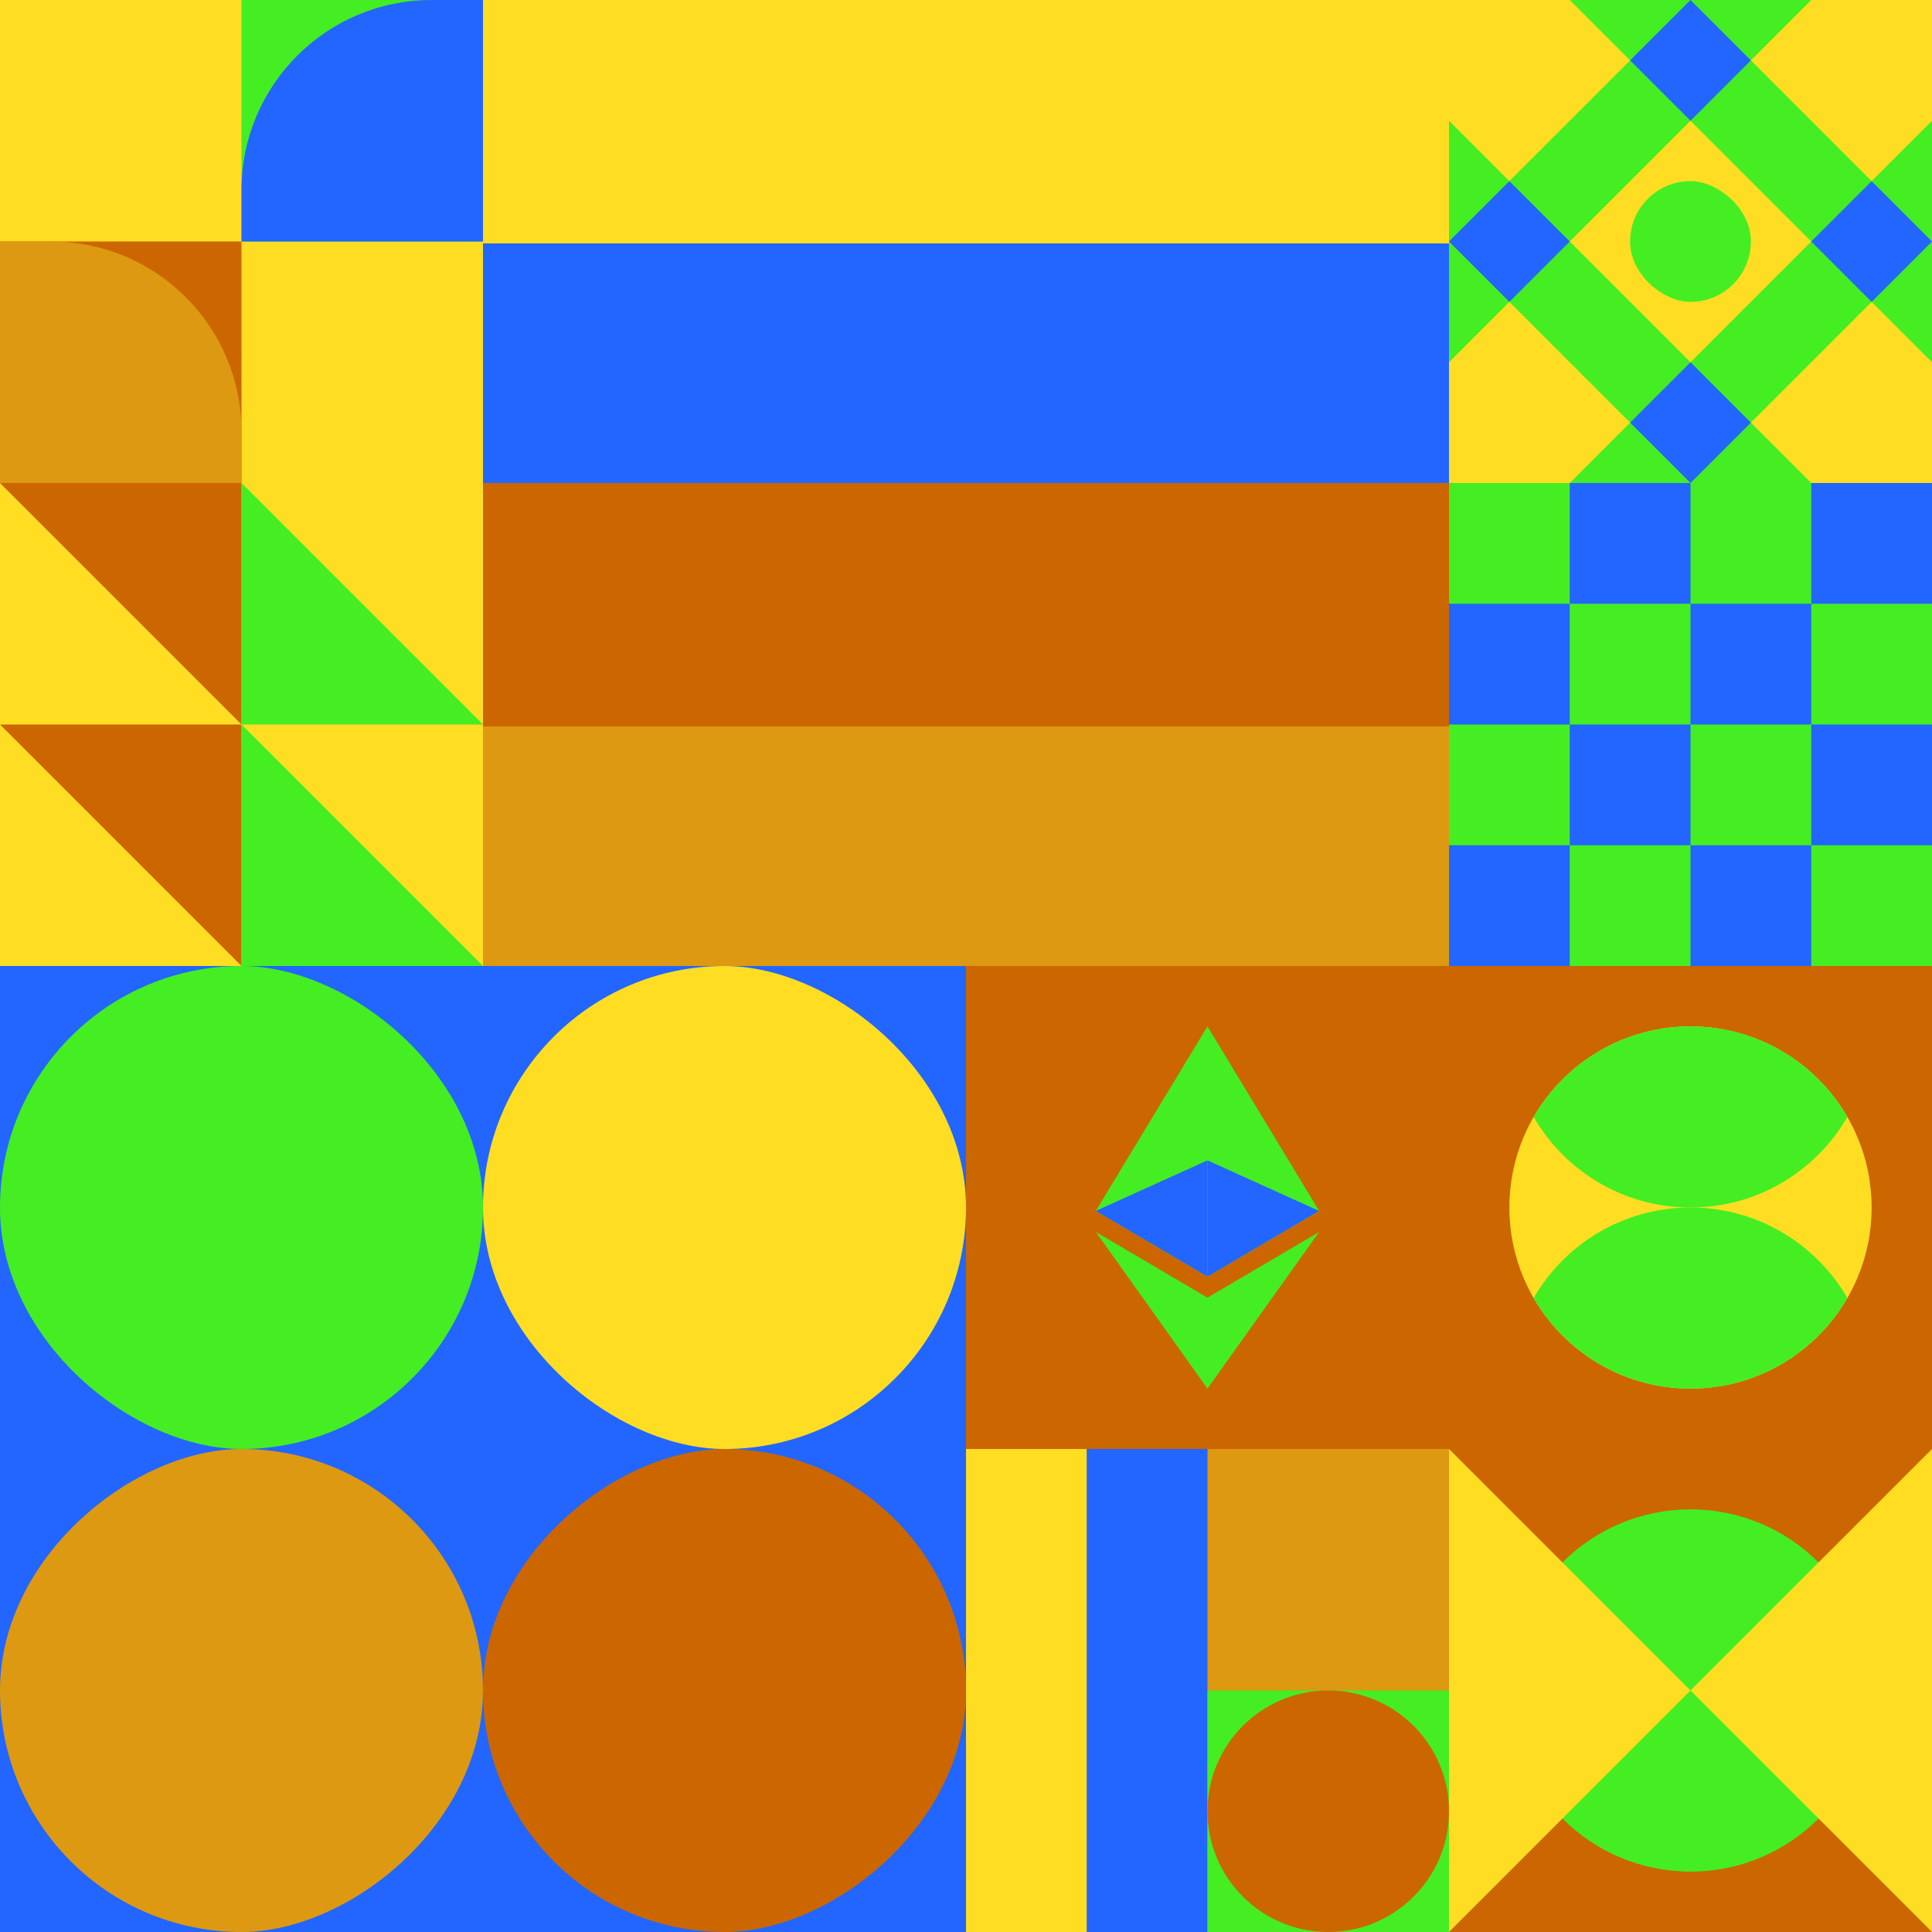
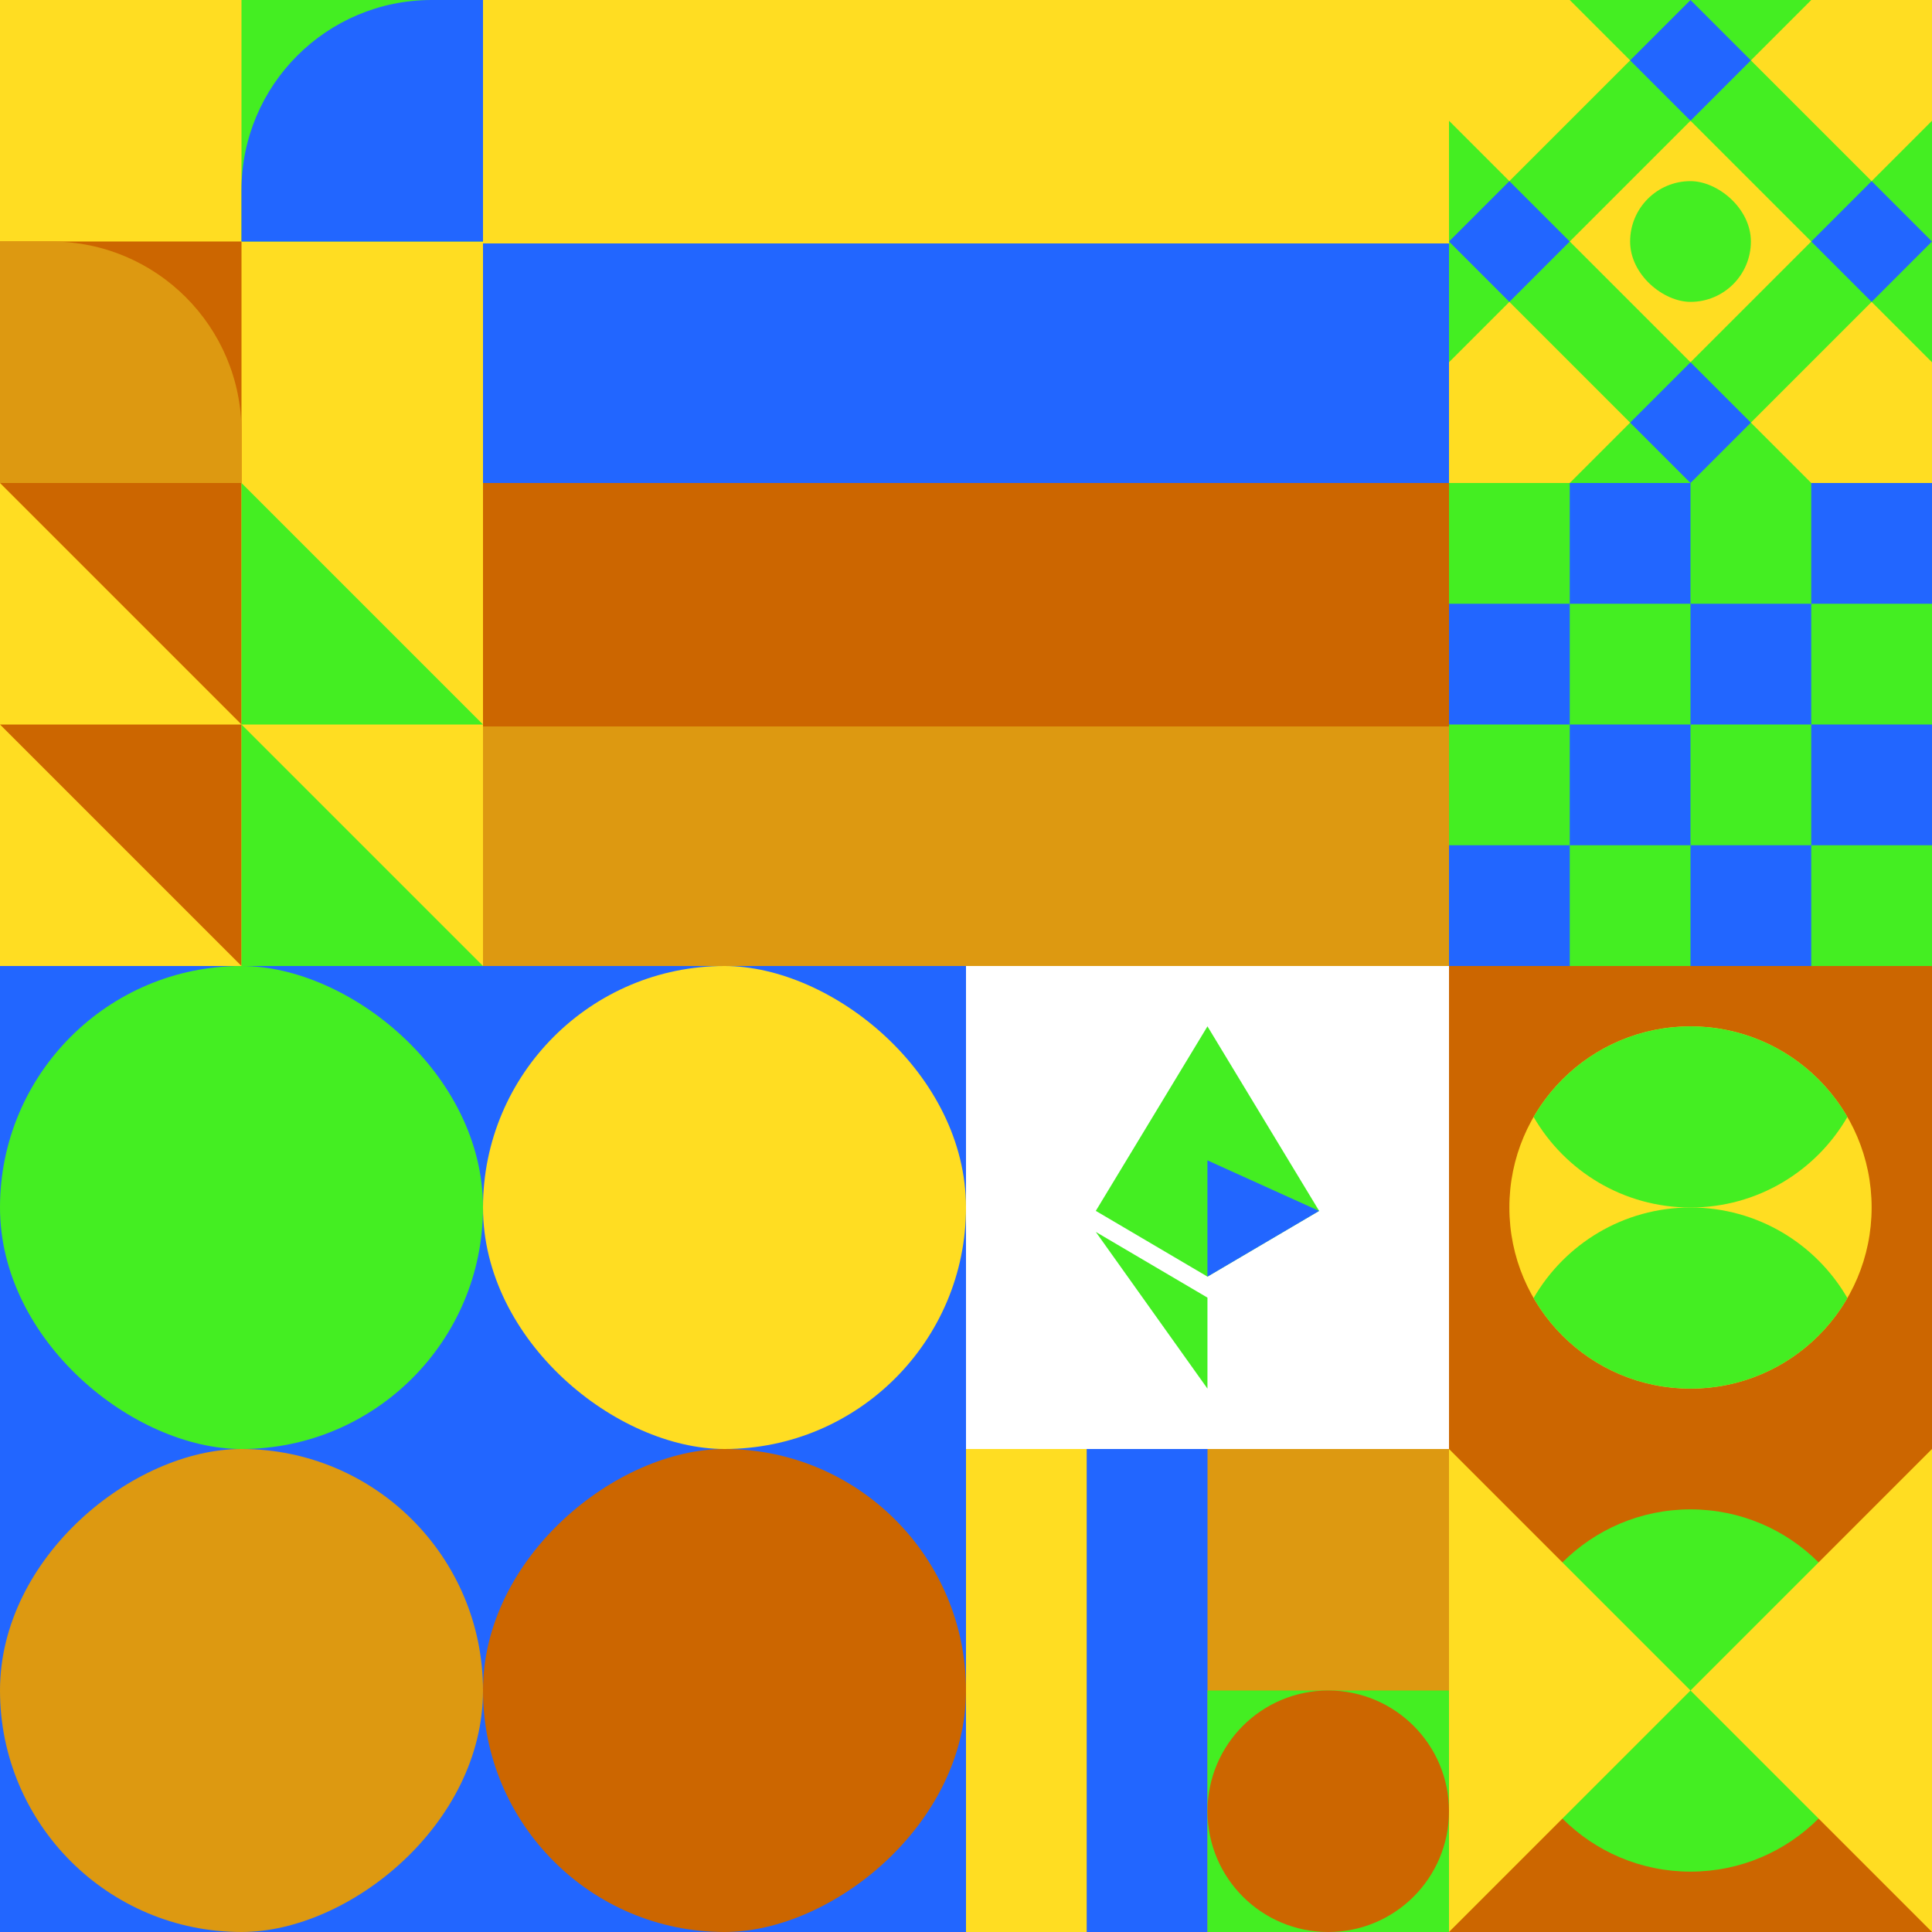
<svg xmlns="http://www.w3.org/2000/svg" id="geo" width="1280" height="1280" viewBox="0 0 1280 1280" fill="none" style="width:640px;height:640px">
  <g class="svg-image">
    <g class="block-0" transform="translate(0,0), scale(1), rotate(0, 160, 160)" height="320" width="320" clip-path="url(#trim)">
      <rect width="320" height="320" fill="white" />
      <rect y="320" width="320" height="320" transform="rotate(-90 0 320)" fill="#ffdd22" />
      <rect x="160" y="160" width="160" height="160" transform="rotate(-90 160 160)" fill="#44ee22" />
      <path fill-rule="evenodd" clip-rule="evenodd" d="M320 -9.15527e-05H286C216.412 -9.15527e-05 160 56.412 160 126V160H320V-9.15527e-05Z" fill="#2266ff" />
      <rect width="160" height="160" transform="matrix(0 -1 -1 0 160 320)" fill="#cc6600" />
      <path fill-rule="evenodd" clip-rule="evenodd" d="M3.05176e-05 160H34C103.588 160 160 216.412 160 286V320H3.05176e-05V160Z" fill="#dd9911" />
    </g>
    <g class="block-1" transform="translate(320,0), scale(2), rotate(90, 160, 160)" height="640" width="640" clip-path="url(#trim)">
      <rect width="320" height="320" fill="white" />
      <rect y="320" width="320" height="80.64" transform="rotate(-90 0 320)" fill="#ffdd22" />
      <rect x="80.64" y="320" width="320" height="79.36" transform="rotate(-90 80.64 320)" fill="#2266ff" />
      <rect x="160" y="320" width="320" height="80.64" transform="rotate(-90 160 320)" fill="#cc6600" />
      <rect x="240.64" y="320" width="320" height="79.36" transform="rotate(-90 240.64 320)" fill="#dd9911" />
    </g>
    <g class="block-2" transform="translate(960,0), scale(1), rotate(0, 160, 160)" height="320" width="320" clip-path="url(#trim)">
      <defs>
        <clipPath id="ClipPath-1">
          <rect width="320" height="320" fill="#2266ff" />
        </clipPath>
      </defs>
      <style>@keyframes geo-24-a0_t{0%,27.273%{transform:translate(0,0);animation-timing-function:ease-in-out}to{transform:translate(120px,-120px)}}@keyframes geo-24-a1_t{0%,27.273%{transform:translate(0,0);animation-timing-function:ease-in-out}to{transform:translate(-120px,120px)}}@keyframes geo-24-a2_t{0%,27.273%{transform:translate(0,0);animation-timing-function:ease-in-out}to{transform:translate(-120px,-120px)}}@keyframes geo-24-a3_t{0%,27.273%{transform:translate(0,0);animation-timing-function:ease-in-out}to{transform:translate(120px,120px)}}</style>
      <g clip-path="url(#ClipPath-1)">
        <rect width="320" height="320" fill="#44ee22" />
        <path d="m120 280 40-40 40 40-40 40-40-40Z" fill="#2266ff" style="animation:1.1s ease-in-out infinite both geo-24-a0_t" />
        <path d="m120 40 40-40 40 40-40 40-40-40Z" fill="#2266ff" style="animation:1.1s ease-in-out infinite both geo-24-a1_t" />
        <path d="m240 160 40-40 40 40-40 40-40-40Z" fill="#2266ff" style="animation:1.1s ease-in-out infinite both geo-24-a2_t" />
        <path d="m0 160 40-40 40 40-40 40-40-40Z" fill="#2266ff" style="animation:1.1s ease-in-out infinite both geo-24-a3_t" />
        <path d="m80 160 80-80 80 80-80 80-80-80ZM-40 40l80-80 80 80-80 80-80-80ZM200 280l80-80 80 80-80 80-80-80ZM-40 280l80-80 80 80-80 80-80-80ZM200 40l80-80 80 80-80 80-80-80Z" fill="#ffdd22" />
        <rect width="80" height="80" rx="40" fill="#44ee22" transform="matrix(0 -1 -1 0 200 200)" />
      </g>
    </g>
    <g class="block-3" transform="translate(0,320), scale(1), rotate(180, 160, 160)" height="320" width="320" clip-path="url(#trim)">
      <rect width="320" height="320" fill="#cc6600" />
      <rect width="320" height="320" fill="#ffdd22" />
      <path d="M160 160V320H320L160 160Z" fill="#cc6600" />
      <path d="M160 0V160H320L160 0Z" fill="#cc6600" />
      <path d="M160 160V0H0L160 160Z" fill="#44ee22" />
      <path d="M160 320V160H0L160 320Z" fill="#44ee22" />
    </g>
    <g class="block-4" transform="translate(960,320), scale(1), rotate(180, 160, 160)" height="320" width="320" clip-path="url(#trim)">
      <rect width="320" height="320" fill="white" />
      <rect y="320" width="320" height="320" transform="rotate(-90 0 320)" fill="#2266ff" />
      <rect y="80" width="80" height="80" transform="rotate(-90 0 80)" fill="#44ee22" />
      <rect x="160" y="80" width="80" height="80" transform="rotate(-90 160 80)" fill="#44ee22" />
      <rect x="80" y="160" width="80" height="80" transform="rotate(-90 80 160)" fill="#44ee22" />
      <rect x="240" y="160" width="80" height="80" transform="rotate(-90 240 160)" fill="#44ee22" />
      <rect y="240" width="80" height="80" transform="rotate(-90 0 240)" fill="#44ee22" />
      <rect x="160" y="240" width="80" height="80" transform="rotate(-90 160 240)" fill="#44ee22" />
      <rect x="80" y="320" width="80" height="80" transform="rotate(-90 80 320)" fill="#44ee22" />
      <rect x="240" y="320" width="80" height="80" transform="rotate(-90 240 320)" fill="#44ee22" />
    </g>
    <g class="block-5" transform="translate(0,640), scale(2), rotate(180, 160, 160)" height="640" width="640" clip-path="url(#trim)">
      <rect width="320" height="320" fill="#2266ff" />
      <rect y="320" width="320" height="320" transform="rotate(-90 0 320)" fill="#2266ff" />
      <rect x="160" y="160" width="160" height="160" rx="80" transform="rotate(-90 160 160)" fill="#dd9911" />
      <rect y="160" width="160" height="160" rx="80" transform="rotate(-90 0 160)" fill="#cc6600" />
      <rect width="160" height="160" rx="80" transform="matrix(0 -1 -1 0 160 320)" fill="#ffdd22" />
      <rect width="160" height="160" rx="80" transform="matrix(0 -1 -1 0 320 320)" fill="#44ee22" />
    </g>
    <g class="block-6" transform="translate(640,640), scale(1), rotate(0, 160, 160)" height="320" width="320" clip-path="url(#trim)">
-       <rect width="320" height="320" fill="#cc6600" />
      <path d="M159.987 40L158.37 45.47V204.178L159.987 205.784L233.955 162.238L159.987 40Z" fill="#44ee22" />
      <path d="M159.969 40L86 162.238L159.969 205.785V128.752V40Z" fill="#44ee22" />
-       <path d="M159.987 219.71L159.076 220.816V277.351L159.987 280L234 176.186L159.987 219.71Z" fill="#44ee22" />
      <path d="M159.969 280V219.71L86 176.186L159.969 280Z" fill="#44ee22" />
      <path d="M159.958 205.811L233.926 162.265L159.958 128.779V205.811Z" fill="#2266ff" />
-       <path d="M86 162.265L159.969 205.811V128.779L86 162.265Z" fill="#2266ff" />
    </g>
    <g class="block-7" transform="translate(960,640), scale(1), rotate(0, 160, 160)" height="320" width="320" clip-path="url(#trim)">
      <rect width="320" height="320" fill="#cc6600" />
      <circle cx="160" cy="160" r="120" fill="#ffdd22" />
      <path fill-rule="evenodd" clip-rule="evenodd" d="M56.054 220C76.802 184.132 115.583 160 160 160C204.417 160 243.198 184.132 263.946 220C243.198 255.868 204.417 280 160 280C115.583 280 76.802 255.868 56.054 220Z" fill="#44ee22" />
      <path fill-rule="evenodd" clip-rule="evenodd" d="M56.054 100C76.802 64.132 115.583 40 160 40C204.417 40 243.198 64.132 263.946 100C243.198 135.868 204.417 160 160 160C115.583 160 76.802 135.868 56.054 100Z" fill="#44ee22" />
    </g>
    <g class="block-8" transform="translate(640,960), scale(1), rotate(0, 160, 160)" height="320" width="320" clip-path="url(#trim)">
      <style>@keyframes geo-a0_t{0%,13.636%{transform:translate(240px,240px);animation-timing-function:ease-in-out}50%,63.636%{transform:translate(240px,80px);animation-timing-function:ease-in-out}to{transform:translate(240px,240px)}}</style>
      <rect width="320" height="320" fill="#dd9911" />
      <rect width="80" height="320" fill="#ffdd22" />
      <rect x="80" width="80" height="320" fill="#2266ff" />
      <rect x="160" y="160" width="160" height="160" fill="#44ee22" />
      <circle fill="#cc6600" transform="translate(240 240)" style="animation:2.2s ease-in-out infinite both geo-a0_t" r="80" />
    </g>
    <g class="block-9" transform="translate(960,960), scale(1), rotate(270, 160, 160)" height="320" width="320" clip-path="url(#trim)">
      <style>@keyframes geo-56a0_t{0%,9.091%{transform:translate(160px,160px) scale(1,1);animation-timing-function:cubic-bezier(.4,0,.6,1)}50%,63.636%{transform:translate(160px,160px) scale(.8,.8);animation-timing-function:cubic-bezier(.4,0,.6,1)}to{transform:translate(160px,160px) scale(1,1)}}@keyframes geo-56a1_t{0%,9.091%,to{transform:translate(0,0);animation-timing-function:cubic-bezier(.4,0,.6,1)}50%,63.636%{transform:translate(0,96px);animation-timing-function:cubic-bezier(.4,0,.6,1)}}@keyframes geo-56a2_t{0%,9.091%,to{transform:translate(160px,80px) scaleY(-1) translate(-160px,-240px);animation-timing-function:cubic-bezier(.4,0,.6,1)}50%,63.636%{transform:translate(160px,-16px) scaleY(-1) translate(-160px,-240px);animation-timing-function:cubic-bezier(.4,0,.6,1)}}</style>
      <rect width="320" height="320" fill="#cc6600" />
      <circle fill="#44ee22" transform="translate(160 160)" style="animation:2.2s ease-in-out infinite both geo-56a0_t" r="120" />
      <path d="M160 160 0 320h320L160 160Z" fill="#ffdd22" style="animation:2.2s ease-in-out infinite both geo-56a1_t" />
      <path d="M160 160 0 320h320L160 160Z" fill="#ffdd22" transform="matrix(1 0 0 -1 0 320)" style="animation:2.2s ease-in-out infinite both geo-56a2_t" />
    </g>
  </g>
  <clipPath id="trim">
    <rect width="320" height="320" fill="white" />
  </clipPath>
  <filter id="noiseFilter">
    <feTurbulence baseFrequency="0.5" result="noise" />
    <feColorMatrix type="saturate" values="0.10" />
    <feBlend in="SourceGraphic" in2="noise" mode="multiply" />
  </filter>
  <rect transform="translate(0,0)" height="1280" width="1280" filter="url(#noiseFilter)" opacity="0.4" />
</svg>